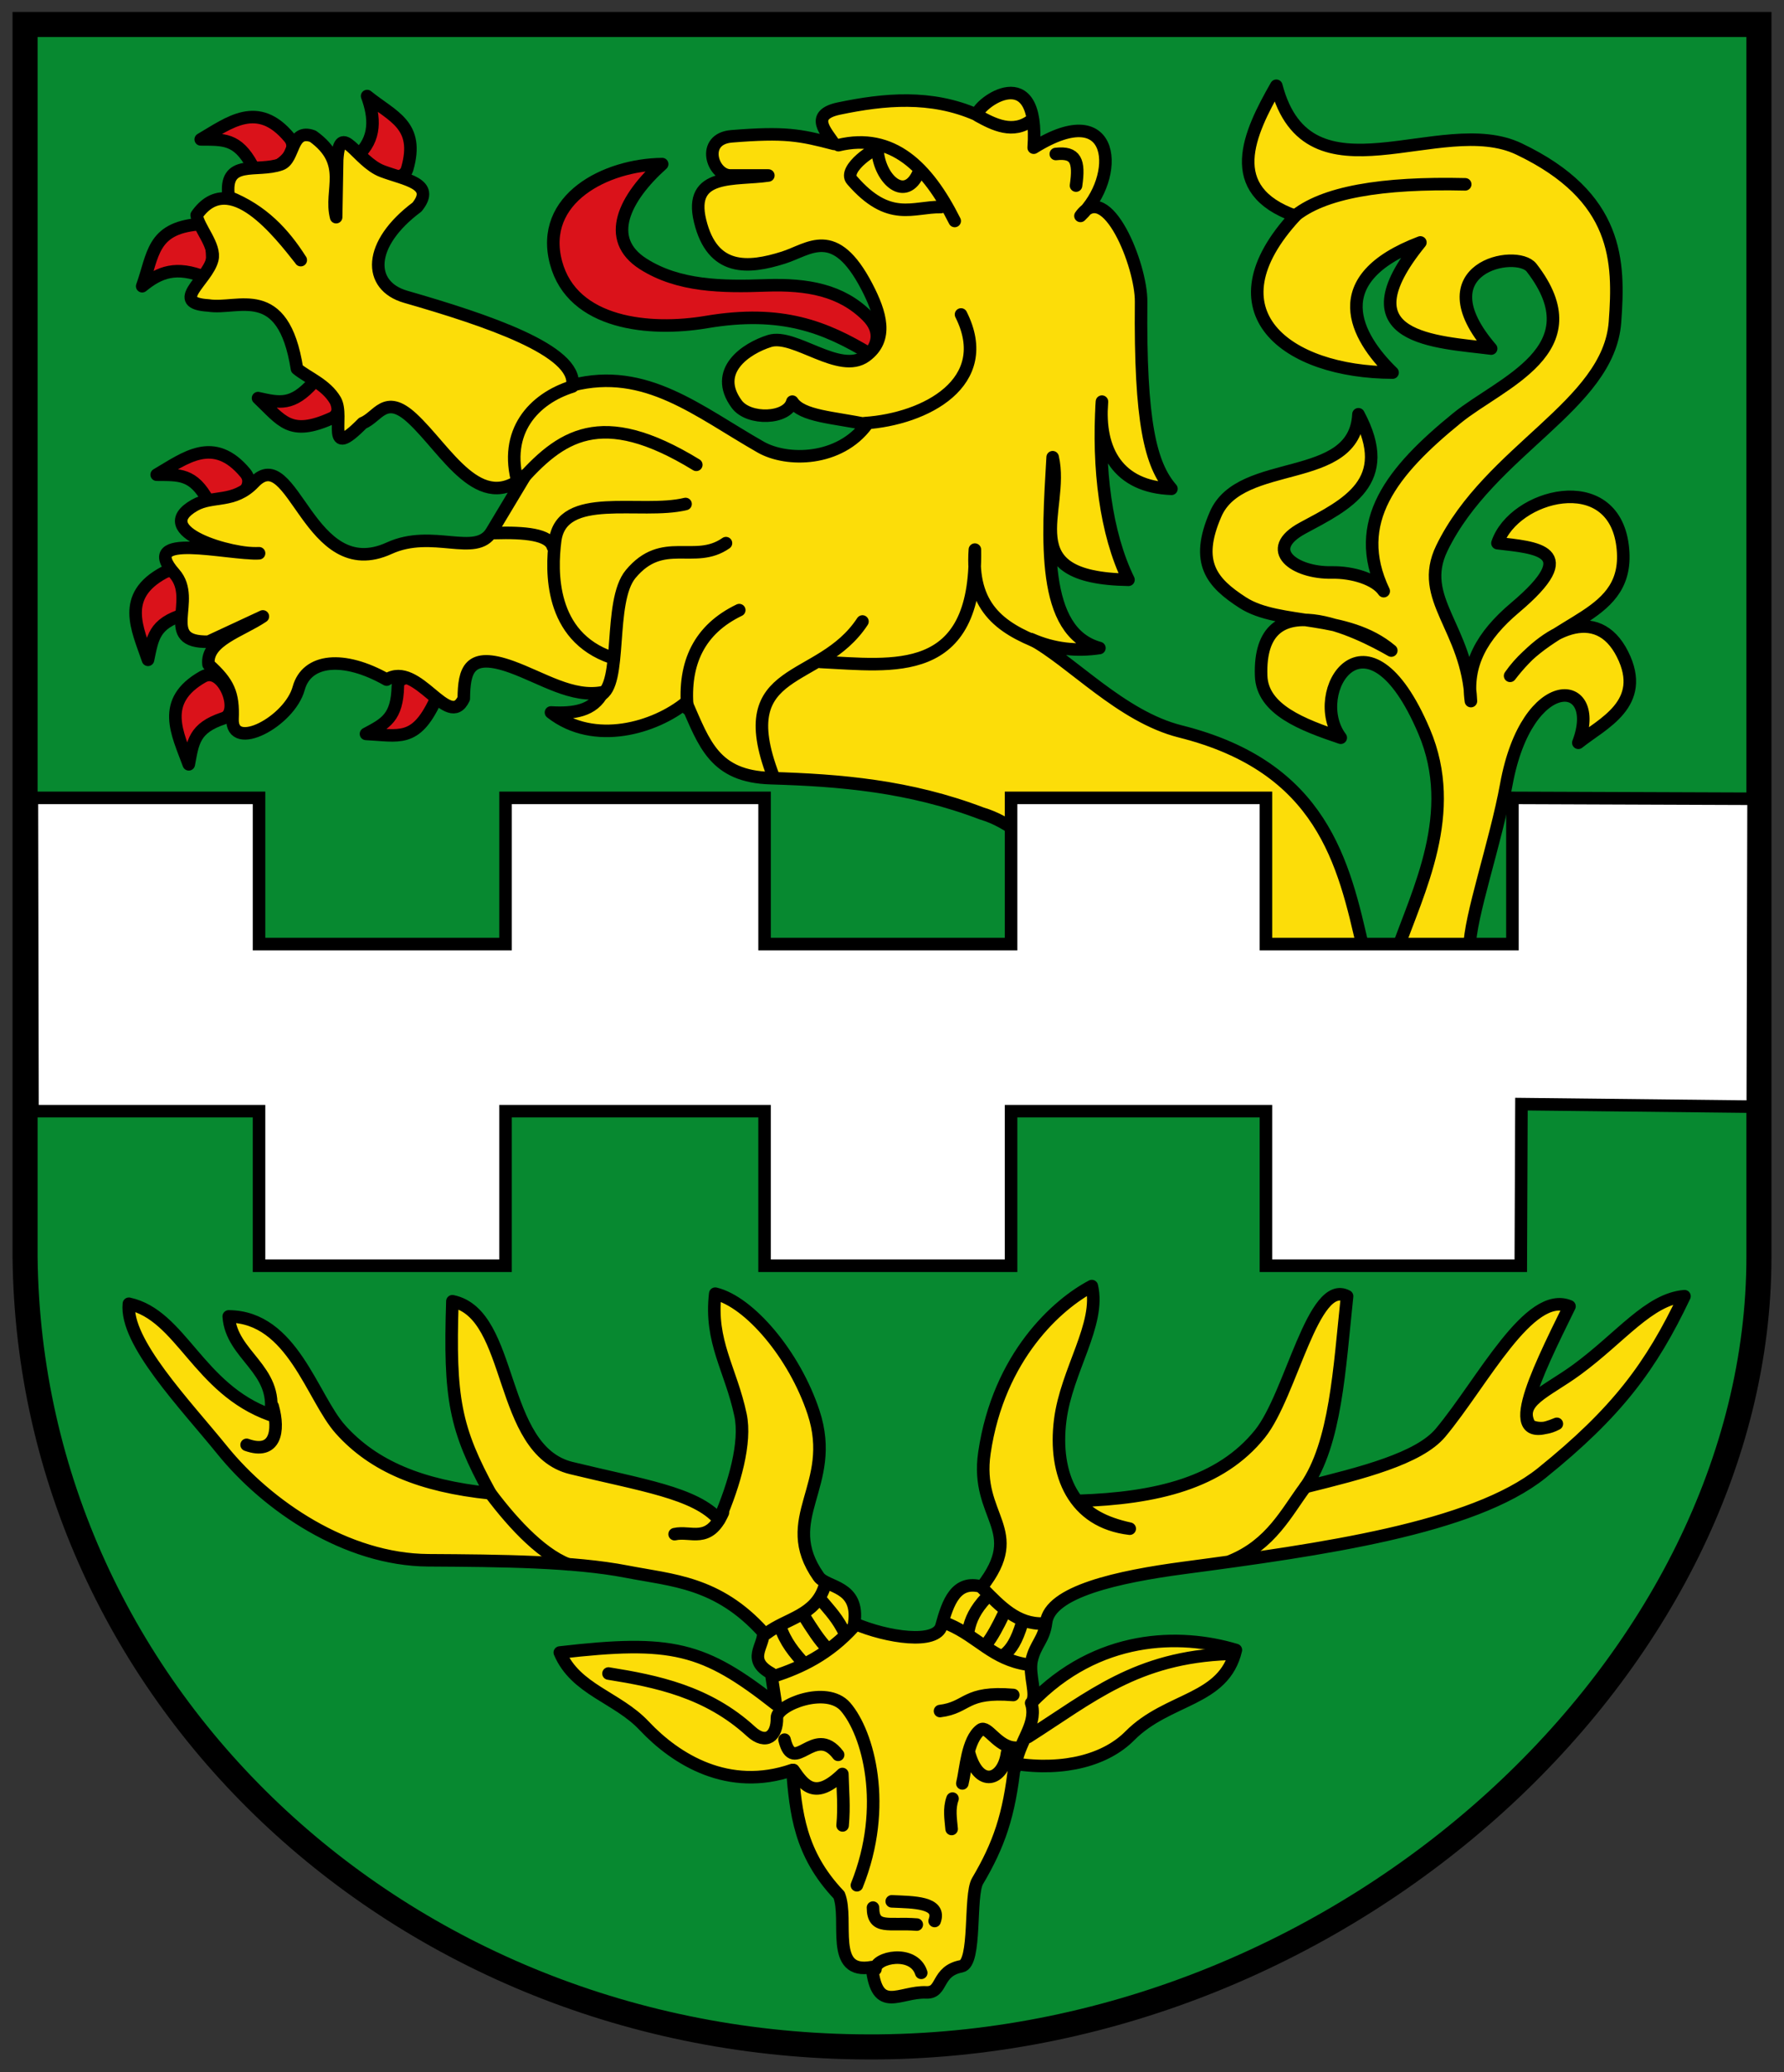
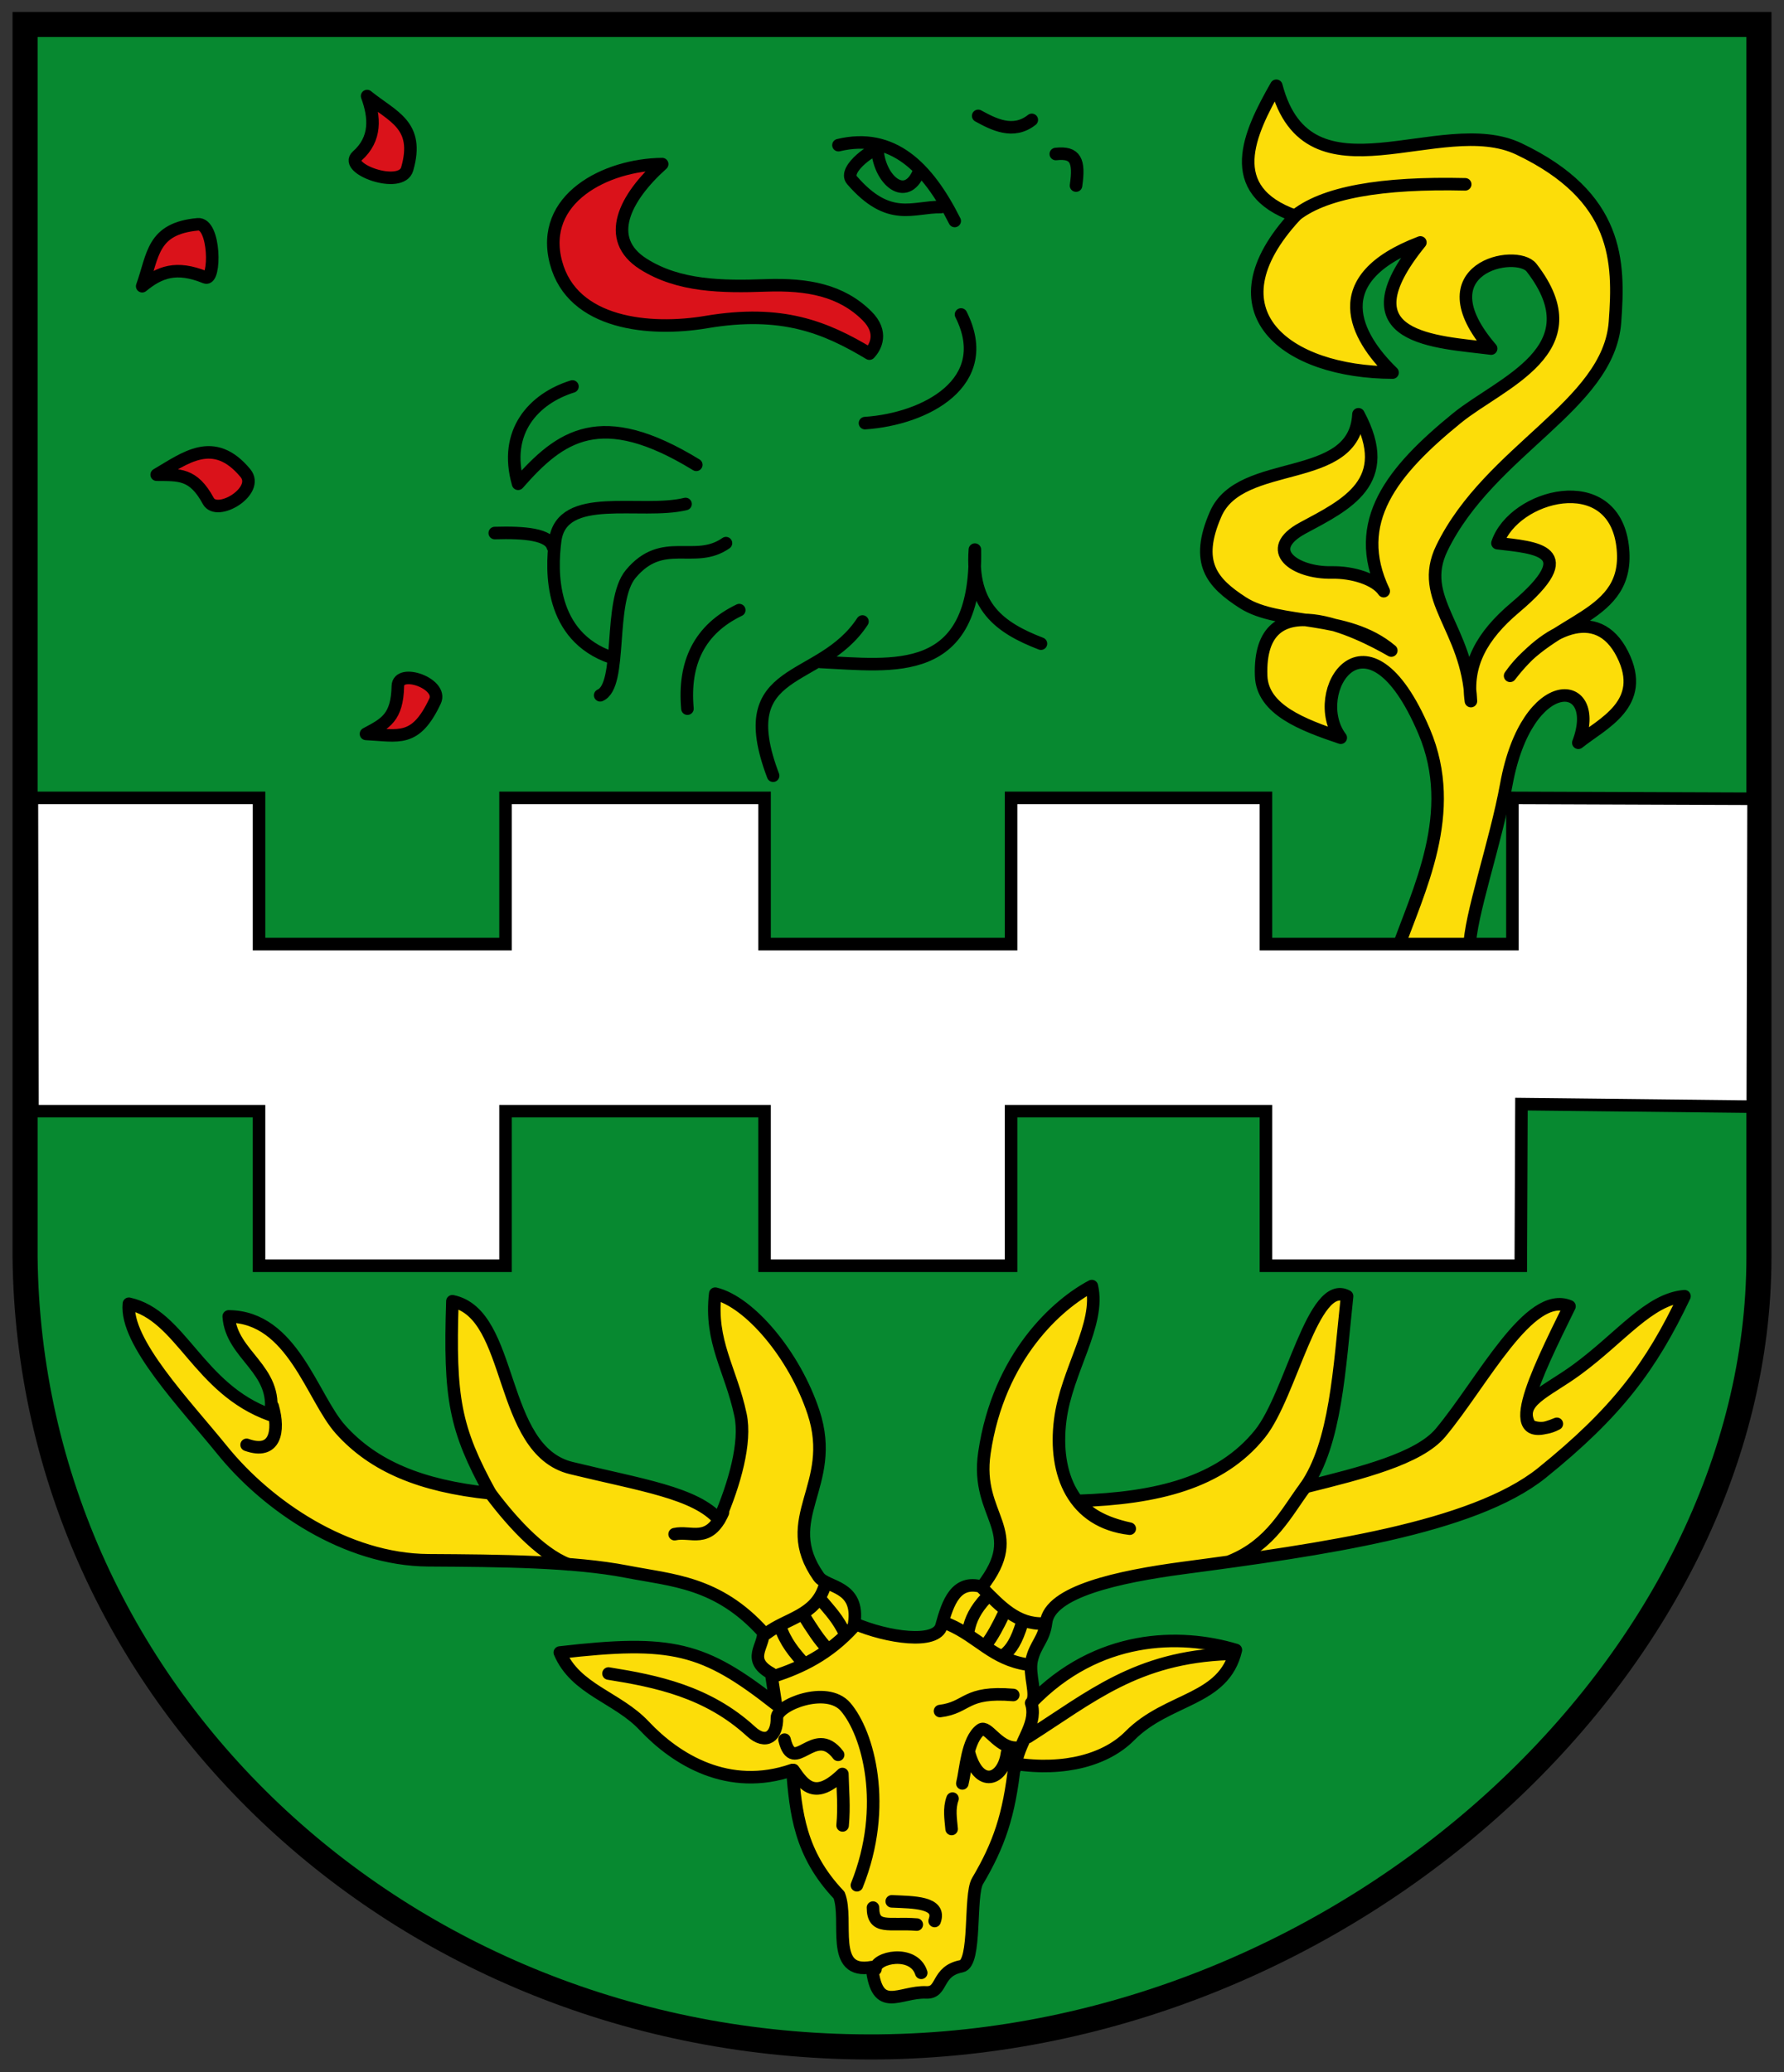
<svg xmlns="http://www.w3.org/2000/svg" height="496" width="427" version="1.1">
  <rect width="100%" height="100%" fill="#333333" stroke="none" />
  <defs />
  <g transform="translate(0,24)" stroke="#000" stroke-miterlimit="4" stroke-dasharray="none">
    <path stroke-linejoin="miter" d="m6-18.14,415,0,0,295c0,97.02-97.86,188.06-210.57,189.13s-203.33-83.32-204.43-189.13z" stroke-linecap="butt" stroke-width="6" fill="#078930" />
    <path stroke-linejoin="round" d="m47.343,29.698c4.202-0.385,4.281,13.713,1.815,12.703-6.976-2.855-10.98-1.282-15.123,2.117,2.669-7.416,2.319-13.815,13.308-14.821z" stroke-linecap="round" stroke-width="3" fill="#da121a" />
    <path stroke-linejoin="round" d="m158.49,39.284c-13.5,0.134-29.488,8.277-25.407,23.592,3.937,14.773,22.443,16.508,35.993,14.216,18.143-3.069,28.578,1.296,39.018,7.561,1.469-1.544,3.409-5.097-0.605-9.074-6.113-6.057-14.126-7.621-24.197-7.259-10.466,0.377-20.863,0.252-29.339-5.142-9.419-5.994-4.442-15.839,4.537-23.894z" transform="translate(0,-24)" stroke-linecap="round" stroke-width="3" fill="#da121a" />
-     <path stroke-linejoin="round" d="M69.276,8.979c3.57,4.295-6.785,10.55-8.887,6.667-3.587-6.629-6.986-6.221-12.345-6.277,6.81-3.969,13.637-9.528,21.232-0.389z" stroke-linecap="round" stroke-width="3" fill="#da121a" />
    <path stroke-linejoin="round" d="M97.46,16.451c-1.441,5.003-15.404-0.065-11.985-3.089,4.654-4.116,4.233-9.335,2.394-14.368,6.118,4.97,12.641,6.854,9.591,17.458z" stroke-linecap="round" stroke-width="3" fill="#da121a" />
-     <path stroke-linejoin="round" d="m79.419,76.096c4.238-1.903-1.493-11.786-4.42-8.524-5.035,5.61-8.008,4.892-13.239,3.731,5.731,5.412,7.593,9.314,17.66,4.793z" stroke-linecap="round" stroke-width="3" fill="#da121a" />
    <path stroke-linejoin="round" d="m104.13,143.84c1.982-4.202-8.798-7.983-8.901-3.602-0.177,7.536-2.902,8.924-7.632,11.443,7.873,0.385,11.825,2.138,16.533-7.842z" stroke-linecap="round" stroke-width="3" fill="#da121a" />
    <path stroke-linejoin="round" d="m58.734,89.246c3.57,4.295-6.785,10.551-8.887,6.667-3.588-6.63-6.986-6.221-12.345-6.278,6.81-3.969,13.637-9.528,21.232-0.389z" stroke-linecap="round" stroke-width="3" fill="#da121a" />
-     <path stroke-linejoin="round" d="m39.246,113.06c4.917-2.648,8.998,8.741,4.775,10.031-7.209,2.204-7.481,5.616-8.598,10.857-2.542-7.461-6.638-15.254,3.824-20.889z" stroke-linecap="round" stroke-width="3" fill="#da121a" />
-     <path stroke-linejoin="round" d="m48.553,138c4.859-2.755,9.186,8.543,4.992,9.925-7.159,2.36-7.357,5.777-8.36,11.042-2.703-7.404-6.968-15.106,3.369-20.967z" stroke-linecap="round" stroke-width="3" fill="#da121a" />
-     <path stroke-linejoin="round" d="M71.986,62.271c-4.045-6.403-9.183-11.931-17.241-15.123-1.31-9.366,6.718-5.721,12.498-7.825,3.334-1.213,2.288-8.678,7.655-6.701,8.973,6.455,3.869,12.91,5.557,19.364l0.246-13.754c0.633-9.757,4.674,0.433,10.813,2.748,5.439,2.052,12.872,2.922,8.298,8.587-11.886,8.87-11.86,18.843-2.722,21.475,19.592,5.642,41.072,12.866,39.925,21.172,17.557-4.5,30.072,6.279,45.067,14.821,6.258,3.565,18.835,3.462,25.407-5.444-7.899-1.685-15.546-1.888-17.845-5.444-1.138,4.223-10.409,4.54-13.308,0.605-5.859-7.953,2.231-13.37,7.864-15.123,5.956-1.854,16.75,8.172,22.987,3.63,5.56-4.05,3.559-10.372,0.302-16.635-7.734-14.874-13.775-8.913-19.962-6.957-8.483,2.683-17.016,3.364-19.962-8.771-2.854-11.755,8.428-9.72,16.333-10.889h-9.074c-4.376,0-7.128-8.778,0.302-9.376,12.761-1.028,16.31-0.326,24.499,1.815-1.578-2.643-6.22-6.92,1.21-8.469,10.762-2.243,21.979-3.325,32.968,1.512,0.302-2.747,15.123-13.693,13.611,7.864,19.933-12.427,20.867,7.144,11.191,16.333,6.229-8.828,14.605,11.808,14.518,20.567-0.286,28.883,2.263,39,7.259,44.764-12.718-0.463-17.618-9.124-16.635-20.87-1.004,15.977,0.909,31.505,6.352,42.647-28.103-0.423-15.148-16.487-18.148-29.339-1.138,19.666-2.811,41.801,11.191,45.672-5.444,0.811-10.889,0.289-16.333-2.117,9.604,5.166,21.536,18.534,35.69,22.08,34.019,8.522,39.141,31.428,43.857,52.326l-59.887-0.605c-8.985-12.435-18.538-28.277-31.456-32.061-17.29-6.601-33.961-7.989-50.511-8.469-13.502-0.392-15.922-8.228-20.265-18.148-7.36,6.053-21.979,10.551-32.363,2.42,5.415,0.308,10.185-0.349,12.401-4.839-7.259,1.431-14.441-3.388-21.777-6.049-10.324-3.745-11.415,0.784-11.494,7.561-3.645,7.757-11.042-9.239-18.45-4.537-10.306-5.834-19.133-4.969-21.066,2.087-2.176,7.942-16.162,15.372-15.834,7.289,0.241-5.941-0.899-8.673-5.747-13.006-0.663-5.705,7.823-7.98,13.006-11.494l-13.006,6.049c-12.055,0.299-2.521-9.94-8.166-16.333-9.049-10.248,12.725-4.482,20.265-4.839-6.146,0.506-26.431-5.214-15.426-11.494,4.335-2.474,9.408-0.366,14.216-5.444,9.366-9.893,13.08,24.555,32.363,15.728,10.35-4.738,20.756,2.307,24.499-3.932l8.166-13.611c-10.957,9.9-19.022-6.075-27.222-13.611-6.46-5.937-8.144-0.219-11.796,1.21-9.155,9.295-4.244-1.536-6.575-5.491-2.231-3.784-6.59-5.395-9.153-7.515-3.275-20.858-14.154-14.006-21.178-15.155-9.428-0.565-0.39-5.929,0.906-10.967,0.865-3.364-3.391-7.759-3.738-10.657,7.907-11.305,19.853,4.352,24.912,10.735z" transform="translate(0,-24)" stroke-linecap="round" stroke-width="3" fill="#fcdd09" />
    <path stroke-linejoin="round" d="m334.22,228.02,17.543-1.21c-0.059-7.07,6.248-25.168,8.771-39.018,4.997-27.425,23.189-25.678,17.24-9.981,5.746-4.618,16.535-9.282,10.586-21.172-6.038-12.069-18.313-6.122-26.919,5.142,9.857-14.177,29.144-13.437,26.919-31.154-2.327-18.532-26.095-12.172-29.944-0.605,9.034,1.093,20.627,1.59,4.234,15.426-8.026,6.774-11.809,13.734-10.586,22.382-0.812-17.635-12.862-24.44-6.957-36.598,11.442-23.556,39.955-34.117,41.437-54.141,1.072-14.485,0.958-29.998-22.987-41.437-18.693-8.93-50.445,14.029-58.073-15.123-6.54,11.458-12.89,24.968,4.537,31.154-21.153,22.934-2.114,37.443,23.29,37.505-8.891-8.651-16.413-22.415,6.654-31.154-18.988,23.364,3.959,23.735,16.938,25.407-16.684-19.382,6.093-23.992,9.679-19.358,15.235,19.69-7.348,27.452-17.845,35.993-15.522,12.629-25.434,24.877-17.543,41.437-1.938-2.88-7.477-4.575-12.46-4.475-8.832,0.177-16.637-5.42-6.898-10.648,10.477-5.625,21.978-11.04,13.308-27.222-0.87,17.193-28.161,10.09-34.178,23.894-5.073,11.639-0.919,16.415,6.496,21.2,8.785,5.669,24.837,2.399,35.546,11.466-7.697-4.438-31.94-16.791-31.154,6.049,0.279,8.105,9.919,11.737,19.055,14.821-8.098-10.743,6.229-33.818,19.962-1.512,8.306,19.538-1.452,38.085-6.654,52.931z" transform="translate(0,-24)" stroke-linecap="round" stroke-width="3" fill="#fcdd09" />
    <path stroke-linejoin="miter" d="M7.634,191,62,191v35h59v-35h62v35h59v-35h61v35h59v-35l57.717,0.214-0.188,73.706-55.37-0.61-0.16,38.69h-61v-37h-61v37h-59v-37h-62v37h-59v-37h-54.22z" transform="translate(0,-24)" stroke-linecap="butt" stroke-width="3" fill="#FFF" />
    <path stroke-linejoin="round" d="m173.76,106.02c-7.503,5.25-15.108-1.863-22.811,7.396-5.474,6.581-1.833,26.704-7.295,29.024m-11.32-35.51c-0.872-2.992-6.63-3.541-13.913-3.327m106.76-78.033c-6.609-0.135-12.333,3.876-21.272-6.452-2.318-2.678,6.012-8.294,6.11-7.132,0.611,7.252,6.806,12.416,9.85,5.322m130.83,2.817c-19.886-0.466-34.149,1.88-41.135,7.864m-108.88-17.24c12.934-3.098,21.318,5.18,27.826,18.148m5.622-25.156c3.66,2.002,8.379,4.485,12.829,0.959m5.747,8.166c4.786-0.529,5.696,1.642,4.839,7.561m-93.461,76.22c-10.754,2.61-29.659-3.252-31.208,8.768-0.94,7.297-1.358,22.913,13.503,28.007m83.641-82.144c8.19,16.294-8.554,25.05-22.987,26.012m-10.66,57.165c17.378,0.814,37.533,4.293,36.962-26.888-0.974,13.576,5.825,18.661,15.814,22.513m-42.72-5.304c-10.148,15.47-31.574,10.029-21.386,36.915m-8.104-39.638c-9.49,4.568-13.395,12.572-12.401,23.592m2.117-58.375c-22.888-14.017-32.536-6.999-42.647,4.537-3.598-12.503,3.783-20.418,13.006-23.29" stroke-linecap="round" stroke-width="3" fill="none" />
    <path stroke-linejoin="round" d="m30.851,312.1c12.556,2.739,16.513,20.382,33.876,26.617,1.863-11.032-9.354-14.212-9.981-23.592,15.302,0.102,19.918,19.439,26.775,27.079,7.856,8.752,19.125,13.532,35.834,15.266-8.454-15.467-9.829-22.599-9.074-45.974,14.842,3.041,10.839,35.621,28.431,39.925,16.606,4.062,29.821,5.911,35.388,12.401,3.739-8.657,6.531-18.554,5.142-25.104-2.327-10.97-7.4-17.502-6.049-29.036,8.118,1.937,18.953,14.538,23.535,28.446,5.786,17.563-8.653,25.287,1.227,39.316,1.909,2.711,9.843,2.001,8.509,11.181,7.96,3.419,19.648,5.076,20.87,0.605,1.543-5.646,3.468-11.158,9.679-9.376,10.708-13.712-1.677-16.532,0.605-32.061,3.414-23.237,17.612-35.678,25.709-39.925,2.15,9.161-6.059,20.163-7.561,32.061-1.65,13.073,3.25,24.433,16.634,26.012-6.277-1.361-10.153-3.682-12.401-6.654,18.883-0.604,34.132-4.327,43.554-16.03,7.53-9.353,12.715-37.366,20.87-32.968-1.852,17.347-2.675,35.167-9.981,45.672,13.489-3.353,27.166-6.773,32.363-13.006,10.055-12.057,21.21-34.308,30.851-30.246-8.346,16.976-16.719,33.98-3.025,28.129-3.848,2.067-6.465,0.399-6.465,0.399-3.179-5.779,3.764-7.868,11.304-13.405,10.454-7.676,17.228-16.852,25.709-17.543-7.991,16.836-16.131,27.79-34.178,42.345-16.53,13.238-52.836,18.333-85.597,22.685-15.881,2.11-32.125,5.695-33.02,13.071-0.497,4.096-2.567,5.188-3.448,9.03-0.815,3.552,1.529,8.578-0.13,10.262,15.842-16.514,35.687-16.724,48.999-12.703-2.868,12.281-16.247,11.32-25.407,20.567-5.542,5.595-15.413,8.507-27.524,6.654-1.31,12.392-3.804,19.47-8.901,28.101-2.013,3.409-0.208,19.69-3.847,20.387-6.145,1.177-4.342,6.425-8.424,6.257-6.444-0.259-11.81,5.31-13.006-6.049-10.292,1.924-5.505-11.231-7.864-17.24-9.501-9.981-10.35-19.962-11.191-29.944-15.245,5.263-27.797-2.441-35.465-10.593-6.442-6.849-16.429-8.634-20.188-17.536,26.814-3.098,34.369-1.262,51.721,12.401l-1.133-7.402c-5.973-3.28-1.639-6.559-1.892-9.838-10.889-12.078-21.794-12.407-32.666-14.518-12.708-2.467-30.044-2.621-47.486-2.722-19.617-0.12-38.492-12.98-49.297-26.32-8.948-11.05-23.352-25.95-22.382-35.09z" transform="translate(0,-24)" stroke-linecap="round" stroke-width="3" fill="#fcdd09" />
    <path stroke-linejoin="round" d="m231.87,395.32c2.36,9.083,8.322,6.869,9.16,0.328m1.925-1.283c-4.191-0.118-6.623-5.496-8.23-4.305-3.245,2.404-3.553,9.505-4.388,12.86m-42.561-10.48c2.198,8.923,7.082-3.945,12.832,3.636m-54.965-19.462c11.369,1.818,23.704,4.311,34.107,13.868,3.586,3.295,6.297,1.162,6.208-3.281-0.06-3.025,11.894-7.843,16.418-2.606,5.407,6.259,10.305,23.796,2.723,42.707m8.341,3.85c5.126,0.235,11.932,0.136,10.266,4.705m-14.757-3.208c0.016,5.361,3.874,3.527,10.48,4.064m-9.89,10.694c-0.125-2.857,9.137-4.809,10.959,0.856m-30.584-48.549c2.563,3.759,5.234,7.241,11.704,0.954,0.092,4.03,0.483,7.761,0.059,12.306m34.433-54.537c-2.733,2.893-3.814,5.374-4.277,7.699m12.832-1.711c-1.355,4.522-2.709,6.358-4.064,7.486m-0.428-9.41c-1.355,2.832-2.709,5.361-4.064,7.058m-39.353-10.266c1.854,2.268,3.707,4.037,5.561,7.913m-9.838-4.277c1.854,2.961,3.707,5.858,5.561,7.699m-11.335-5.347c1.283,3.859,3.422,6.368,5.775,8.983m54.486,9.927c1.149,5.133-3.274,8.68-4.012,15.096m-14.971,7.272c-0.874,2.424-0.426,4.848-0.214,7.272m-2.78-28.231c6.823-0.85,5.841-4.821,17.538-3.85m3.517,10.067c15.071-9.569,25.91-19.097,48.026-19.905m18.393-39.994c-4.564,6.13-8.201,13.783-17.866,17.741m-111.1,17.334c4.744-3.625,11.694-4.16,13.902-11.335m-12.128,21.612c6.518-2.156,13.07-5.205,19.186-11.988m22.67-0.428c7.073,3.065,10.414,8.337,18.821,9.624m-10.694-18.179c4.152,4.172,8.178,8.597,14.543,8.341m-88.329-21.387c3.913-0.892,8.149,2.419,11.549-5.133m-107.76-25.49c1.727,6.076,0.562,11.68-6.228,9.238m57.266,10.151c5.489,7.573,12.794,15.759,19.644,18.434" stroke-linecap="round" stroke-width="3" fill="none" />
  </g>
</svg>